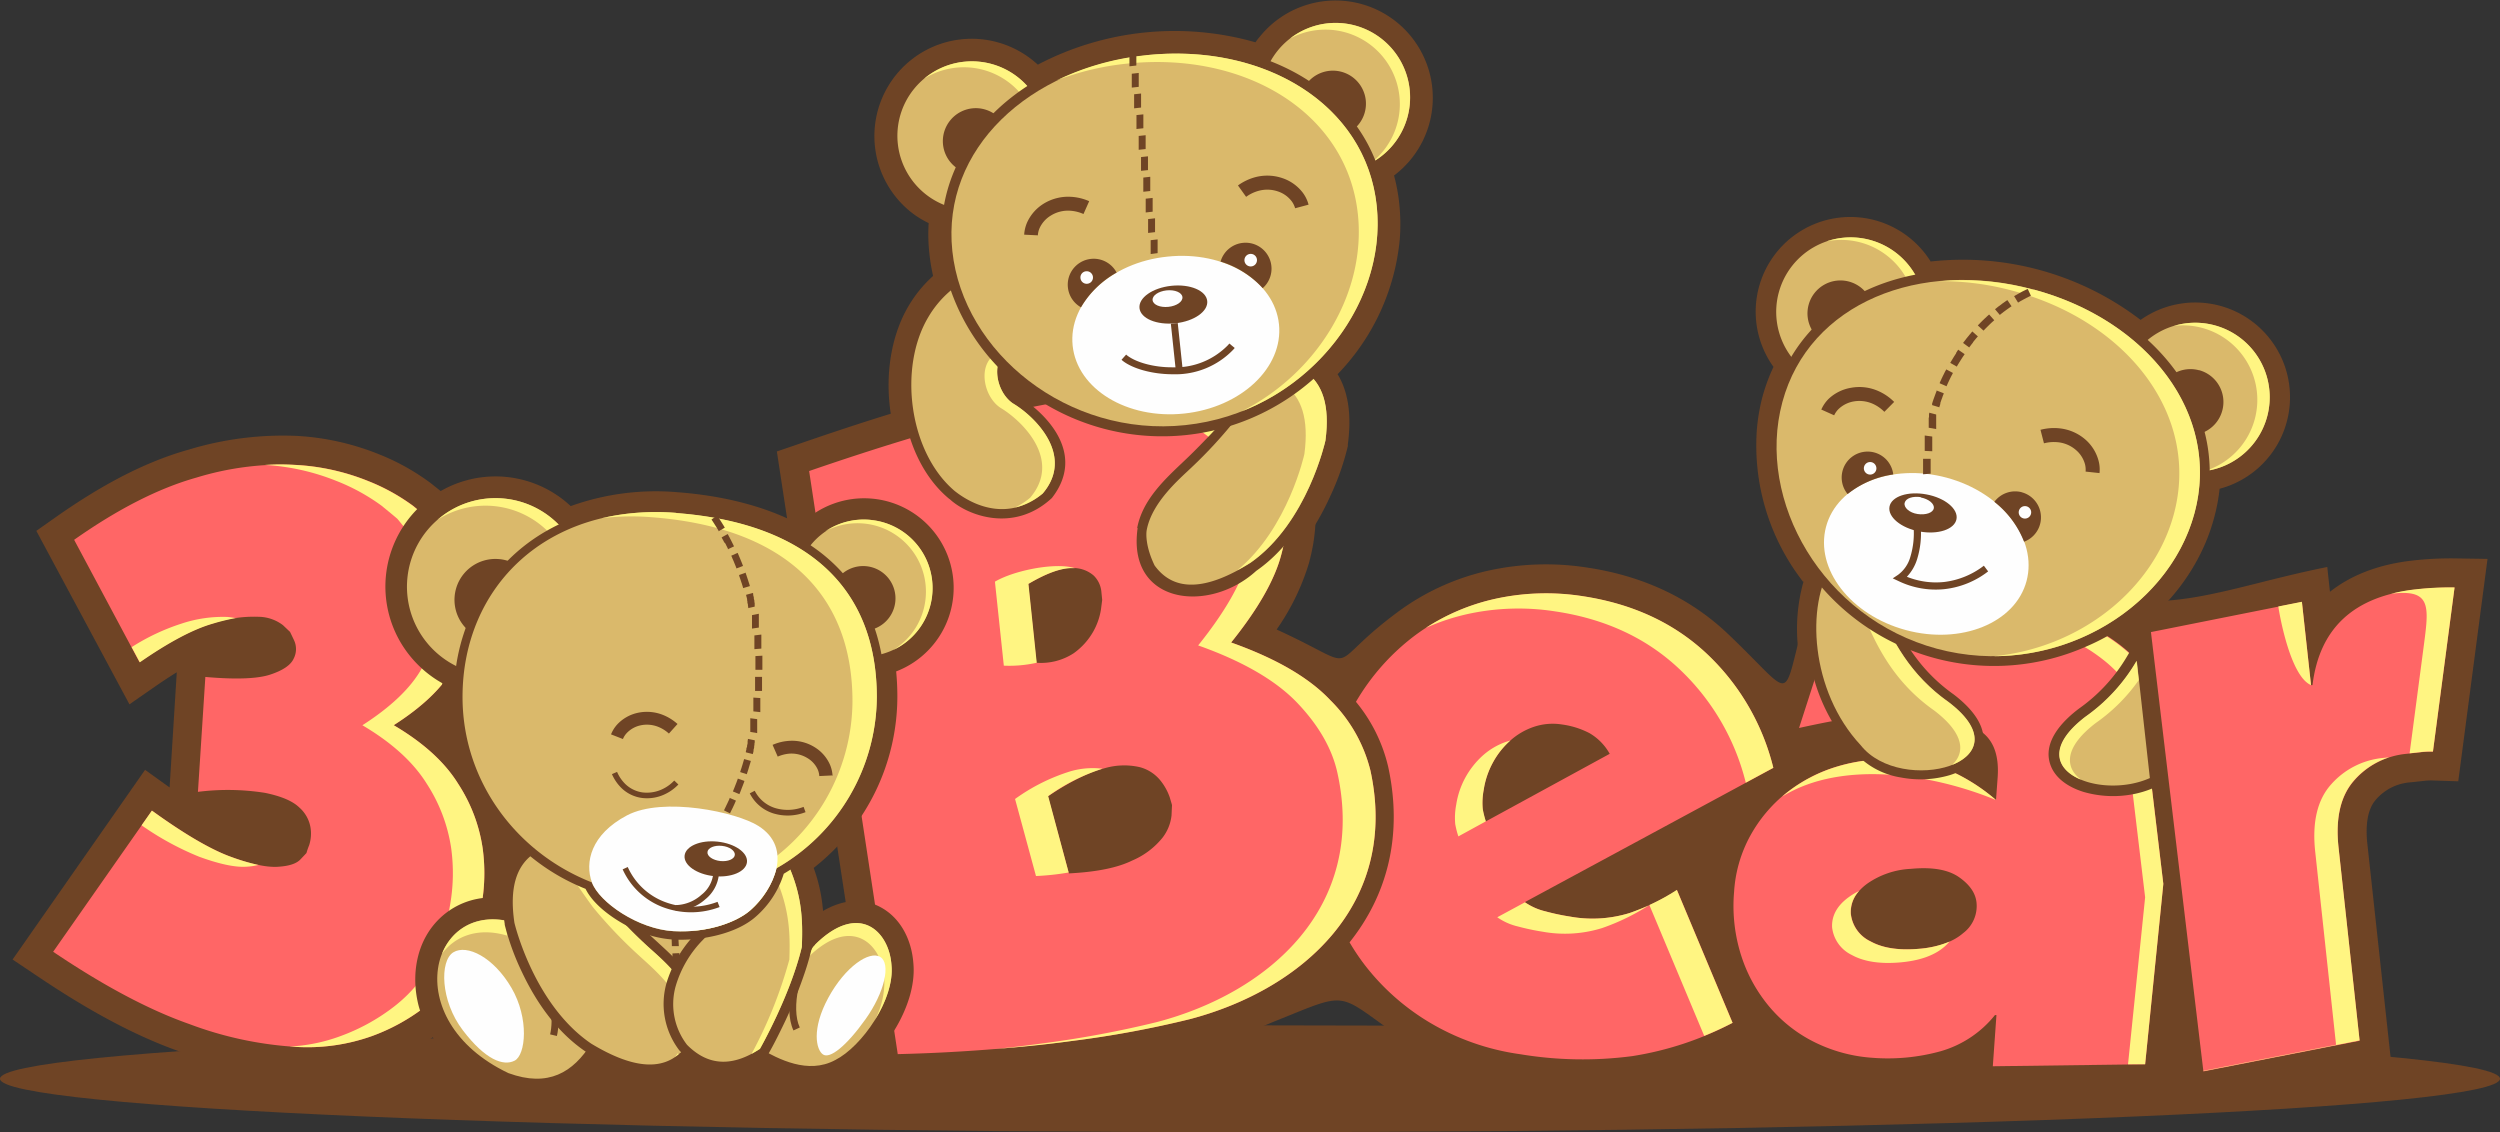
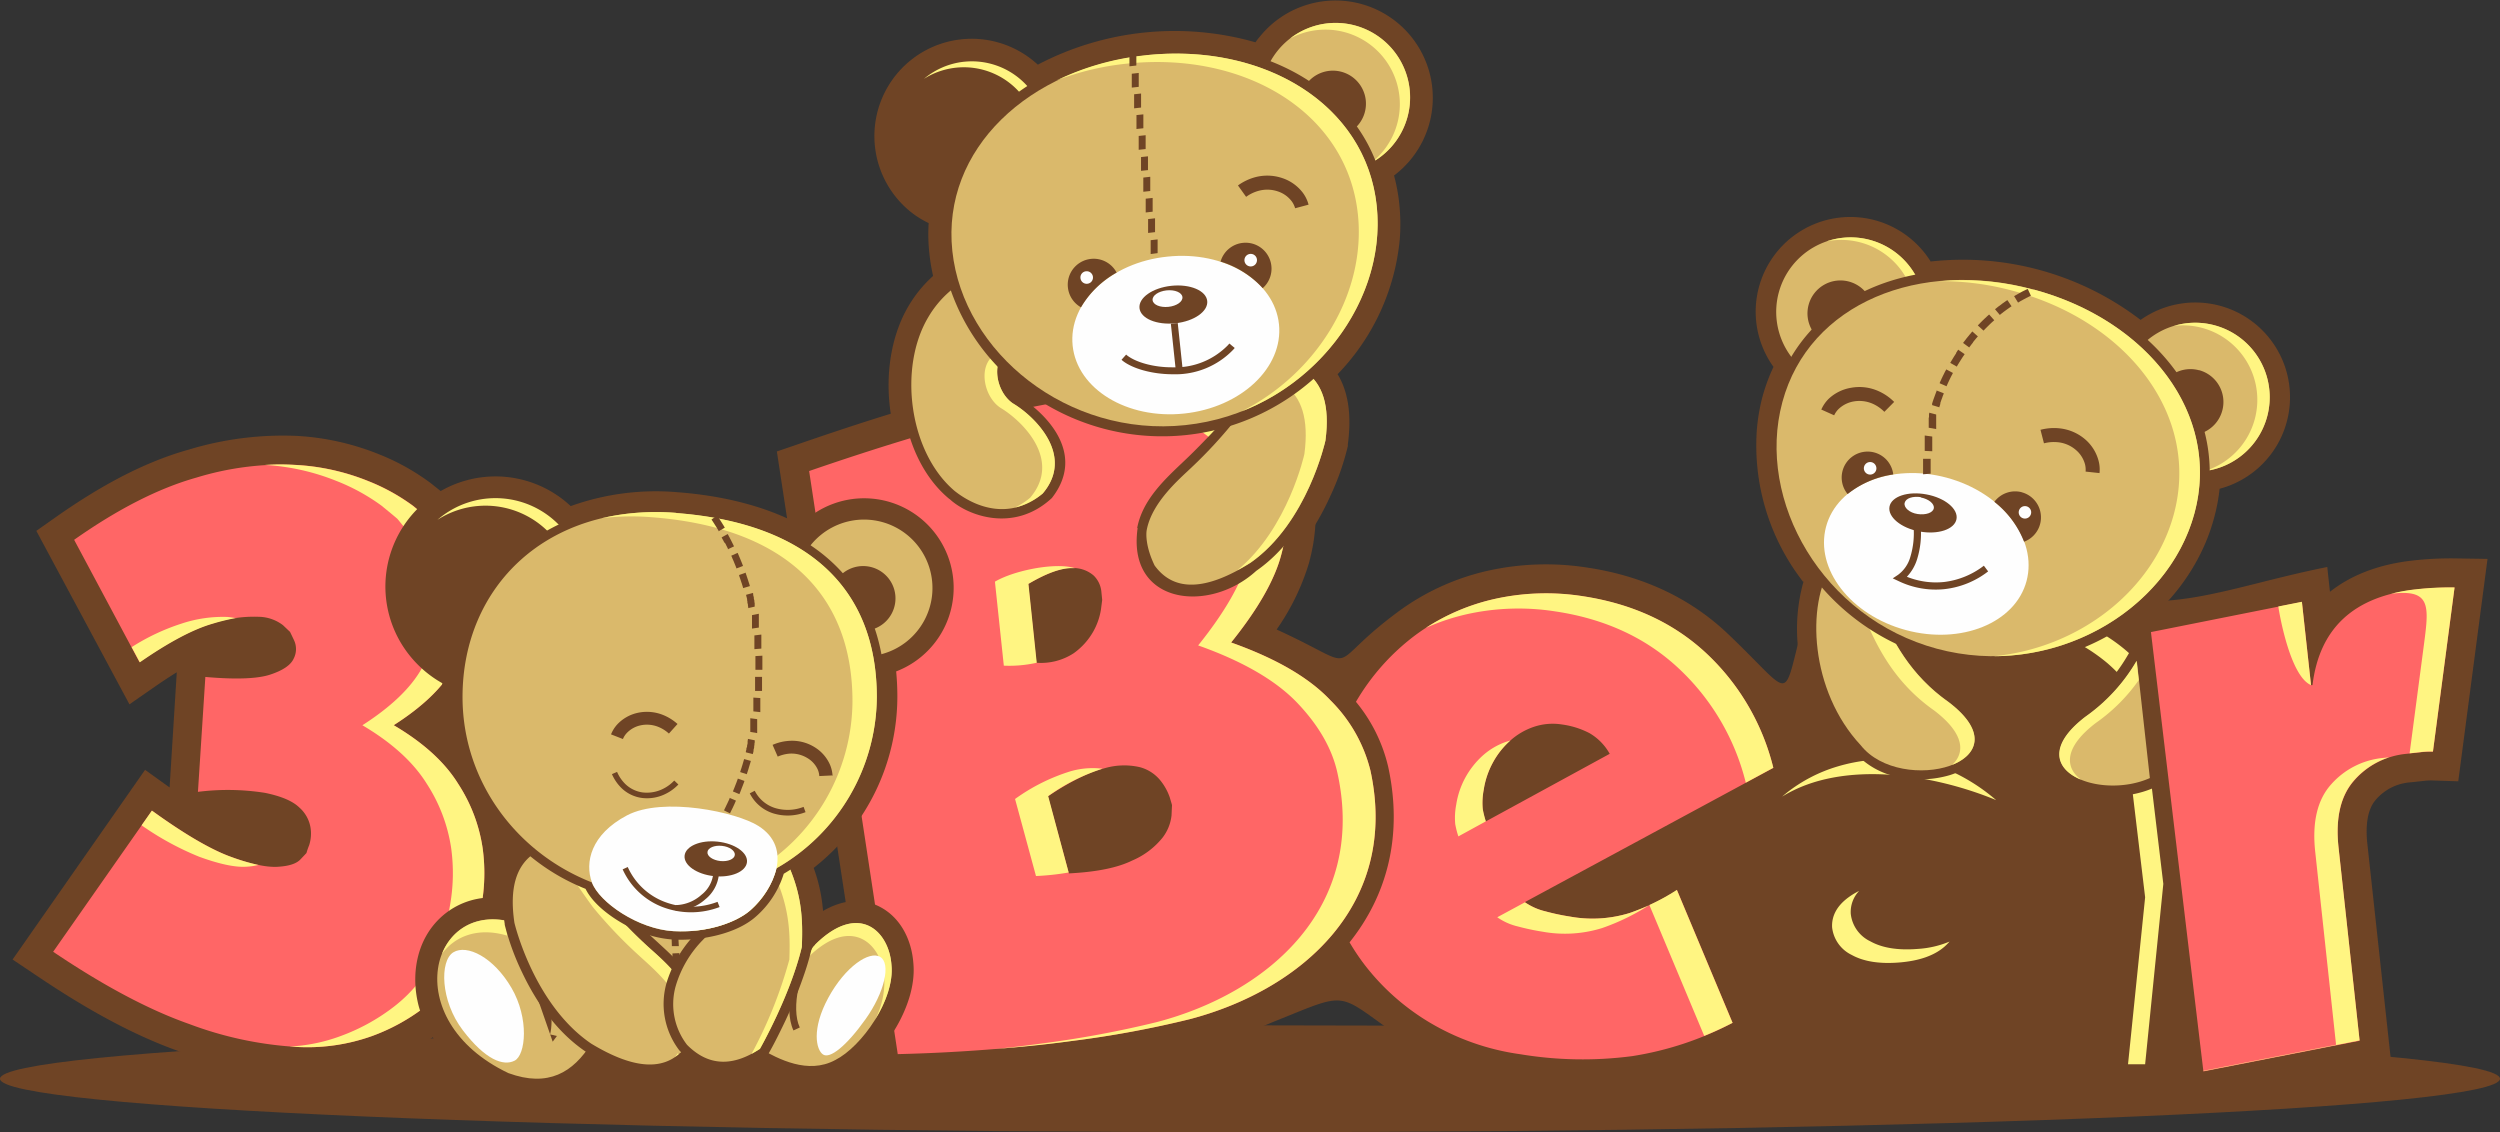
<svg xmlns="http://www.w3.org/2000/svg" id="Layer_1" data-name="Layer 1" viewBox="0 0 438.4 198.54">
  <rect x="0" y="0" width="438.4" height="198.54" fill="#333333" stroke="none" />
  <defs>
    <style>.cls-1,.cls-9{fill:#6f4425;}.cls-1,.cls-2,.cls-3,.cls-7,.cls-8{fill-rule:evenodd;}.cls-2,.cls-4{fill:#f66;}.cls-3,.cls-5{fill:#fff582;}.cls-6,.cls-7{fill:#dab96b;}.cls-8{fill:#fefefe;}</style>
  </defs>
  <title>logo</title>
  <path class="cls-1" d="M219.2,179.8c121.06,0,219.2,4.19,219.2,9.37s-98.14,9.37-219.2,9.37S0,194.35,0,189.17s98.14-9.37,219.2-9.37Z" />
  <path class="cls-1" d="M316.17,102c-.22-.28-.43-.57-.64-.86a38.91,38.91,0,0,1-7.47-25.49,33.43,33.43,0,0,1,1-6.05A31.43,31.43,0,0,1,311,64.34a16.6,16.6,0,1,1,27.56-18.48A51.25,51.25,0,0,1,375.37,56.1a16.61,16.61,0,1,1,13.86,29.61,32.45,32.45,0,0,1-1,5.23,33.71,33.71,0,0,1-2.15,5.75A36.6,36.6,0,0,1,377.57,108L381,138.74l-2.5,1.11a18.35,18.35,0,0,1-4.16,1.27,20.27,20.27,0,0,1-9.48-.47c-3-.92-5.91-2.79-7-5.88-1.74-4.87,2-9.24,5.6-12l0,0,.06,0a27.62,27.62,0,0,0,8-8.68l1.43-2.39a41.46,41.46,0,0,1-6,3.34,42.13,42.13,0,0,1-26.33,2.7,27.48,27.48,0,0,0,3.17,2.6l.06,0,.05,0a21.49,21.49,0,0,1,3.11,2.84c2.18,2.47,3.57,5.58,2.4,8.86-1.07,3-3.91,4.81-6.84,5.72a20.12,20.12,0,0,1-9.35.46,15.65,15.65,0,0,1-9.45-5.26,33.57,33.57,0,0,1-8.38-18.65,30.66,30.66,0,0,1,.88-12.34Z" />
  <path class="cls-1" d="M184.74,74.22a13.76,13.76,0,0,1-1,11c-3.4,5.76-12.72,7.66-18.37,4.32l-.27-.16-.24-.2c-9.55-8-11.77-25-5.52-35.55a22.1,22.1,0,0,1,4.29-5.24,33,33,0,0,1-.66-4,31,31,0,0,1-.12-5.27,16.29,16.29,0,0,1-3.19-2,17.06,17.06,0,1,1,21.47-26.52c.29.24.58.48.86.74a51.67,51.67,0,0,1,38.17-3.92c.24-.35.5-.69.77-1a17.06,17.06,0,1,1,26.53,21.46,17.39,17.39,0,0,1-3,2.9,31.69,31.69,0,0,1,.92,5,34,34,0,0,1,.08,6.22,39.27,39.27,0,0,1-10.9,23.62c2.16,3.54,2.37,8,1.8,12.27l0,.16,0,.16A45,45,0,0,1,233.28,87c-2.62,5.78-6.41,11.28-11.65,15a19.61,19.61,0,0,1-10.23,4.81,13.58,13.58,0,0,1-10.17-2.29c-3.85-2.94-4.77-7.62-4.11-12.2v-.1c1.06-5.57,5.09-9.39,9-13.11l.4-.39a42.27,42.27,0,0,1-12.13-1,43.28,43.28,0,0,1-9.69-3.48Z" />
  <path class="cls-1" d="M84.71,134.82a33.35,33.35,0,0,1,5,13.22A37.31,37.31,0,0,1,89.38,160a40.51,40.51,0,0,1-2.47,8.58c-.45,1-.9,2.11-1.39,3.1l-.16.32-.21.29-1.59,2.3a30,30,0,0,1-6.08,6.15,39.57,39.57,0,0,1-10.39,5.71,39.14,39.14,0,0,1-15.59,2.23,69.43,69.43,0,0,1-20-4.29c-8.79-3.09-17.31-8.07-25-13.25l-4.29-2.88L25.44,135l4.18,3,.12.09L31,117.89c-1.3.8-2.53,1.62-3.63,2.38l-4.67,3.24L6.37,93.09l3.68-2.59c7-4.9,14.77-9.34,23-11.64a56.91,56.91,0,0,1,19-2.42,45,45,0,0,1,14.43,3.23,39.45,39.45,0,0,1,9.1,5.09c1,.81,2.25,1.75,3.16,2.65.72.72,1.49,1.79,2.14,2.6a32.61,32.61,0,0,1,4,6.91,27.29,27.29,0,0,1,2.34,10.26,23.94,23.94,0,0,1-3.35,12.45c-4.29,8.22-6.16,5.82.77,15.19Z" />
  <path class="cls-1" d="M408.11,99.45l.47,4.33c3.78-3,8.72-4.85,14.55-5.49a58.75,58.75,0,0,1,7.38-.37l5.7.09-5.13,39-4.6-.15a8.93,8.93,0,0,0-1.27.06l-2.64.28a8.81,8.81,0,0,0-5.91,3c-1.79,2-1.79,5.39-1.51,7.89l4.19,38.47L382,193.89l-.8-6.68-.45,4.46-36.76.48c.26-3.7,1.17-3.9-2.33-2.92A39.63,39.63,0,0,1,328,190.55a31.86,31.86,0,0,1-11.76-3.14c-4.4-2.14-5.55-5.86-10-3.55a61.86,61.86,0,0,1-19.2,6.37,72.3,72.3,0,0,1-21.13-.34,47.73,47.73,0,0,1-17.71-6.2c-14.66-9.73-10.26-10.36-25-4.46a85.64,85.64,0,0,1-13.24,4.4,181.25,181.25,0,0,1-21.19,3.94,296.86,296.86,0,0,1-31.11,2.35l-4.49.14L136.23,79.17l4-1.37c9.91-3.41,20.06-6.72,30.24-9.22a187.26,187.26,0,0,1,19.32-3.92,57.77,57.77,0,0,1,10.82-.77l2.84.2.56,0,.55.17,2.86.86a43.51,43.51,0,0,1,7.49,3.15,39.42,39.42,0,0,1,8.46,6,22.48,22.48,0,0,1,6.49,10.42c1.37,4.62.91,9.56-.35,14.15a41.09,41.09,0,0,1-5.64,11.55c15.86,7.26,7.54,7.06,21.28-3.1a42.08,42.08,0,0,1,15.61-7.17,46.79,46.79,0,0,1,17.57-.59c9.23,1.38,17.61,5,24.45,11.41,13.74,13,8.6,12.9,15.4-8.2l2.86-.61a80,80,0,0,1,14.29-1.74,139.3,139.3,0,0,1,14.59.28,58.67,58.67,0,0,1,13.76,2.66c16.11,5.19,26.38-.29,44.42-3.9Z" />
-   <path class="cls-2" d="M350.1,178l-.26,0a18.84,18.84,0,0,1-9.55,6.35,34.69,34.69,0,0,1-12,1.14,26.93,26.93,0,0,1-9.9-2.64,24.64,24.64,0,0,1-7.92-6.08,26.49,26.49,0,0,1-5.07-9,28.67,28.67,0,0,1-1.31-11.38,23.45,23.45,0,0,1,2.83-9.82,25.14,25.14,0,0,1,6.31-7.51,26.66,26.66,0,0,1,9-4.67,29.67,29.67,0,0,1,10.91-1.14,25.94,25.94,0,0,1,10.1,2.51,32.38,32.38,0,0,1,6.78,4.54l.29-4q.43-6.08-3.39-8.34a23.24,23.24,0,0,0-10.16-2.72,47.11,47.11,0,0,0-10.92.42q-5.1.83-10.36,2l6.65-20.63a76,76,0,0,1,13.39-1.63,132.69,132.69,0,0,1,14.06.28,53.36,53.36,0,0,1,12.57,2.42,30.5,30.5,0,0,1,10.54,5.74,25.53,25.53,0,0,1,2,1.89L379.36,155l-3.19,31.63-26.71.35.64-9Zm-15-25.64a14.55,14.55,0,0,0-7.62,2.57c-2.06,1.49-3,3.26-2.9,5.31a6.07,6.07,0,0,0,3.43,4.82q3.13,1.75,8.34,1.33t7.9-2.75a5.94,5.94,0,0,0,2.36-5.28q-.21-2.53-3.06-4.53t-8.45-1.47Z" />
  <path class="cls-3" d="M312.57,139.64l.69-.57a26.66,26.66,0,0,1,9-4.67,29.67,29.67,0,0,1,10.91-1.14,25.94,25.94,0,0,1,10.1,2.51,33.47,33.47,0,0,1,6.78,4.54c-10.88-4.51-26.86-7.17-37.44-.67ZM321.52,109l.6-1.86a76,76,0,0,1,13.39-1.63,132.69,132.69,0,0,1,14.06.28,53.36,53.36,0,0,1,12.57,2.42,30.5,30.5,0,0,1,10.54,5.74,25.53,25.53,0,0,1,2,1.89L379.36,155l-3.19,31.63-3,0,3-29.28-4.68-39.21a25.65,25.65,0,0,0-2-1.9,30.48,30.48,0,0,0-10.54-5.73,53.36,53.36,0,0,0-12.58-2.43,135.17,135.17,0,0,0-14.05-.28A78.13,78.13,0,0,0,321.52,109ZM326,156.25a5.34,5.34,0,0,0-1.45,4,6.07,6.07,0,0,0,3.43,4.82q3.13,1.75,8.34,1.33a17.11,17.11,0,0,0,5.56-1.29,10,10,0,0,1-.92.92q-2.7,2.33-7.9,2.75t-8.34-1.32a6.13,6.13,0,0,1-3.44-4.83c-.11-2,.85-3.81,2.91-5.3a11.75,11.75,0,0,1,1.81-1.09Z" />
  <path class="cls-2" d="M303.85,179.35a56.33,56.33,0,0,1-17.61,5.85,66.59,66.59,0,0,1-19.64-.33,42.48,42.48,0,0,1-15.84-5.53,40.66,40.66,0,0,1-11.52-10.23,39.29,39.29,0,0,1-2.58-3.86c6.46-8.09,9.44-18.52,6.77-30.8a27.78,27.78,0,0,0-5.65-11.38,39.46,39.46,0,0,1,10.39-11.67,36.81,36.81,0,0,1,13.74-6.31,41.57,41.57,0,0,1,15.68-.52q13.1,2,21.72,10.09a40.82,40.82,0,0,1,11.66,20L267.39,158.2a10.46,10.46,0,0,0,3.64,1.62,38.56,38.56,0,0,0,4.28.91,22,22,0,0,0,10.48-.63,38.24,38.24,0,0,0,8.3-4l9.76,23.3Zm-21.57-47.16a9.55,9.55,0,0,0-3.54-3.62,14.64,14.64,0,0,0-4.8-1.52,10.35,10.35,0,0,0-4.94.4,11.92,11.92,0,0,0-4.19,2.45,14.17,14.17,0,0,0-3.06,3.89,14.46,14.46,0,0,0-1.58,4.72,12.14,12.14,0,0,0-.17,3.39,16.49,16.49,0,0,0,.54,2.15l21.74-11.86Z" />
  <path class="cls-3" d="M303.85,179.35c-1.65.85-3.31,1.62-5,2.3l-7.74-18.47-1.88-4.48a36.88,36.88,0,0,0,4.82-2.65l9.76,23.3Zm-53.76-69.28a37.05,37.05,0,0,1,11.82-5,41.57,41.57,0,0,1,15.68-.52q13.1,2,21.72,10.09a40.82,40.82,0,0,1,11.66,20l-4.83,2.61a40.8,40.8,0,0,0-11.66-19.94q-8.62-8.13-21.72-10.09a41.77,41.77,0,0,0-15.68.52,38,38,0,0,0-7,2.35Zm17.32,48.15a10.63,10.63,0,0,0,3.62,1.6,38.56,38.56,0,0,0,4.28.91,22,22,0,0,0,10.48-.63c1.16-.41,2.29-.86,3.39-1.36a38.59,38.59,0,0,1-8.22,4,21.92,21.92,0,0,1-10.47.64,41.13,41.13,0,0,1-4.29-.91,10.46,10.46,0,0,1-3.64-1.62l4.85-2.62Zm-2.58-28.34,0,0a14.17,14.17,0,0,0-3.06,3.89,14.46,14.46,0,0,0-1.58,4.72,12.14,12.14,0,0,0-.17,3.39,16.49,16.49,0,0,0,.54,2.15l-4.82,2.64a14.9,14.9,0,0,1-.55-2.16,12.14,12.14,0,0,1,.17-3.39,14.46,14.46,0,0,1,1.58-4.72,14.71,14.71,0,0,1,3.06-3.89,12.07,12.07,0,0,1,4.19-2.45l.66-.2Z" />
  <path class="cls-4" d="M69.07,127.19q7.79,4.59,11.31,10.31a28.18,28.18,0,0,1,4.25,11.19A32.18,32.18,0,0,1,84.39,159a36.16,36.16,0,0,1-2.12,7.48c-.79,1.77-1.22,2.73-1.3,2.89l-1.59,2.3a25.29,25.29,0,0,1-5.07,5.06,34.5,34.5,0,0,1-9.07,4.95,33.7,33.7,0,0,1-13.55,1.89,64,64,0,0,1-18.51-4q-10.55-3.7-23.86-12.67l17.32-24.75q8.49,6.14,13.79,8.08T48.68,152c2-.11,3.3-.55,4-1.29l1.06-1.12a11.82,11.82,0,0,1,.47-1.36,6.66,6.66,0,0,0,.24-3.12,6,6,0,0,0-2-3.54q-1.71-1.65-5.95-2.53a41.78,41.78,0,0,0-11.79-.18l1.3-20.15q8,.7,11.37-.41t4.13-2.83a3.63,3.63,0,0,0,.06-3.18c-.47-1-.71-1.48-.71-1.48l-1.24-1.18a7.2,7.2,0,0,0-4.24-1.47,23,23,0,0,0-8.13,1.18q-5.13,1.47-12.79,6.78L13,94.66q11.55-8.13,21.45-10.91a51.65,51.65,0,0,1,17.33-2.23,39.5,39.5,0,0,1,12.78,2.82,34.91,34.91,0,0,1,7.9,4.36C74.12,90.08,75,90.85,75.2,91s.67.81,1.77,2.18A28.09,28.09,0,0,1,80.33,99a22.33,22.33,0,0,1,1.88,8.37,18.64,18.64,0,0,1-2.71,9.78q-2.88,5.17-10.43,10Z" />
  <path class="cls-5" d="M69.07,127.19q7.79,4.59,11.31,10.31a28.18,28.18,0,0,1,4.25,11.19A32.18,32.18,0,0,1,84.39,159a36.16,36.16,0,0,1-2.12,7.48c-.79,1.77-1.22,2.73-1.3,2.89l-1.59,2.3a25.29,25.29,0,0,1-5.07,5.06,34.5,34.5,0,0,1-9.07,4.95,33.7,33.7,0,0,1-13.55,1.89l-.95-.05a29.65,29.65,0,0,0,9-1.84,34.74,34.74,0,0,0,9.08-4.95,25.46,25.46,0,0,0,5.06-5.06l1.6-2.3c.07-.16.51-1.12,1.29-2.89A36.16,36.16,0,0,0,78.87,159a32.18,32.18,0,0,0,.24-10.32,28.3,28.3,0,0,0-4.24-11.19q-3.54-5.72-11.32-10.31,7.55-4.84,10.43-10a18.64,18.64,0,0,0,2.71-9.78A22,22,0,0,0,74.81,99a28.09,28.09,0,0,0-3.36-5.84c-1.1-1.37-1.69-2.1-1.77-2.18s-1.08-.92-2.77-2.3A34.91,34.91,0,0,0,59,84.34a39.62,39.62,0,0,0-12.55-2.81,37.39,37.39,0,0,1,5.29,0,39.5,39.5,0,0,1,12.78,2.82,34.91,34.91,0,0,1,7.9,4.36C74.12,90.08,75,90.85,75.2,91s.67.81,1.77,2.18A28.09,28.09,0,0,1,80.33,99a22.33,22.33,0,0,1,1.88,8.37,18.64,18.64,0,0,1-2.71,9.78q-2.88,5.17-10.43,10ZM24.83,144.73l1.81-2.58q8.49,6.14,13.79,8.08a35.25,35.25,0,0,0,4.89,1.45,11.3,11.3,0,0,1-2.16.31q-2.94.18-8.25-1.76a50.61,50.61,0,0,1-10.08-5.5Zm16.59-36.36a38.2,38.2,0,0,0-4.11,1q-5.13,1.47-12.79,6.78l-1.43-2.67a37.48,37.48,0,0,1,8.7-4.11,23,23,0,0,1,8.13-1.18,15,15,0,0,1,1.5.22Z" />
  <path class="cls-4" d="M141.89,82.6q18-6.18,29.8-9.08a188.58,188.58,0,0,1,18.78-3.82,56.83,56.83,0,0,1,9.79-.74l2.84.2L206,70a39,39,0,0,1,6.62,2.8A34.38,34.38,0,0,1,220,78.05a17.44,17.44,0,0,1,5,8.1q1.42,4.81-.38,11.36t-8.73,15.16q11.84,4.2,17.43,10.15a26.2,26.2,0,0,1,7,12.31c5.07,23.39-12,38.42-31.68,43.59A180.7,180.7,0,0,1,188,182.54a295,295,0,0,1-30.57,2.31L141.89,82.6Zm51.39,22.61-.15-1.52a4.55,4.55,0,0,0-1.33-2.75,5.44,5.44,0,0,0-3.87-1.32q-2.69-.08-7.63,2.77l1.45,13.83a10.48,10.48,0,0,0,6.52-1.66,11.76,11.76,0,0,0,3.46-3.84,11.53,11.53,0,0,0,1.33-3.81c.15-1.13.22-1.7.22-1.7Zm12.24,36c0-.09-.15-.56-.4-1.41a9.79,9.79,0,0,0-1.62-2.92,6.92,6.92,0,0,0-3.62-2.35,12.23,12.23,0,0,0-6.32.23q-3.94,1-9.8,4.88l3.68,13.52q7.29-.37,11.11-2.26a13.69,13.69,0,0,0,5.31-4,7.78,7.78,0,0,0,1.58-3.9c.05-1.17.08-1.75.08-1.75Z" />
  <path class="cls-5" d="M192.42,69.45a46.81,46.81,0,0,1,7.84-.49l2.84.2L206,70a39,39,0,0,1,6.62,2.8A34.38,34.38,0,0,1,220,78.05a17.44,17.44,0,0,1,5,8.1q1.42,4.81-.38,11.36t-8.73,15.16q11.84,4.2,17.43,10.15a26.2,26.2,0,0,1,7,12.31c5.07,23.39-12,38.42-31.68,43.59A180.7,180.7,0,0,1,188,182.54q-6.24.87-13.71,1.43,4.2-.41,8-.93a183.45,183.45,0,0,0,20.58-3.81c19.73-5.18,36.76-20.21,31.68-43.6q-1.36-6.36-7-12.31t-17.44-10.14q6.93-8.62,8.73-15.17t.38-11.35a17.47,17.47,0,0,0-5-8.11,34.38,34.38,0,0,0-7.37-5.23,39.89,39.89,0,0,0-6.62-2.8l-2.87-.86-2.83-.2a20.1,20.1,0,0,0-2.08,0Zm-4,30.19c-3.15-.24-7.16,2.24-8.07,2.75l1.45,13.83a22,22,0,0,1-5.77.51L174.47,102c3.42-2,10.55-3.39,13.9-2.4Zm4.92,35.16a34.22,34.22,0,0,0-9.53,4.81L187.4,153a44.69,44.69,0,0,1-5.73.62L178,140.11a33.45,33.45,0,0,1,9.8-4.88,14.05,14.05,0,0,1,5.5-.43Z" />
  <path class="cls-4" d="M403.66,105.53l1.6,14.61.26,0q1.83-15,18.15-16.77a53,53,0,0,1,6.76-.33l-3.79,28.78a15.25,15.25,0,0,0-2,.08l-2.63.29a13.85,13.85,0,0,0-9.15,4.66q-3.62,4.06-2.77,11.83l3.69,33.83-27.39,5.38-9.2-77.05,26.46-5.28Z" />
  <path class="cls-5" d="M403.66,105.53l1.6,14.61c-3.74-1.58-5.64-13-5.73-13.79l4.13-.82Zm15.64-1.41a31,31,0,0,1,4.37-.78,53,53,0,0,1,6.76-.33l-3.79,28.78a15.25,15.25,0,0,0-2,.08l-2.09.23,2.54-19.28c.85-6.53,1.18-9.51-5.57-8.72l-.23,0ZM419,132.79a13.72,13.72,0,0,0-6.14,4q-3.62,4.06-2.77,11.83l3.69,33.83-27.39,5.38v-.06l23.26-4.57L406,149.4q-.85-7.77,2.77-11.83a13.9,13.9,0,0,1,9.15-4.66l1.13-.12Z" />
  <path class="cls-1" d="M177.75,62.64a1.45,1.45,0,0,0-.51.41c-1.86,1.57-.27,5.45,1.14,6.29,4.65,2.75,12.33,10,6.07,18-6.71,6.23-14.89,3-17.87.22l-.11-.07-.1-.08c-8.68-7.26-10.69-23-5-32.6a19.46,19.46,0,0,1,9.76-8.33,9.69,9.69,0,0,1,12.54,5.41c2.06,5.2-1.26,8.93-5.91,10.79Z" />
  <path class="cls-6" d="M171.72,47.94a8,8,0,0,1,10.44,4.51c1.64,4.13-.92,7.07-5,8.71-3.55,1.63-2.65,7.45.45,9.57,3.83,2.26,10.9,9.13,5.25,15.8-5.59,4.65-11.57,2.62-15.41-.4-8-6.71-10-21.59-4.65-30.54a17.92,17.92,0,0,1,9-7.65Z" />
  <path class="cls-5" d="M171.72,47.94a8,8,0,0,1,10.44,4.51c1.64,4.13-.92,7.07-5,8.71-3.55,1.63-2.65,7.45.45,9.57,3.83,2.26,10.9,9.13,5.25,15.8A11.73,11.73,0,0,1,178,89a12.82,12.82,0,0,0,2.65-1.72c5.65-6.66-1.42-13.53-5.26-15.8-3.09-2.11-4-7.94-.45-9.57,4.13-1.64,6.7-4.58,5.06-8.71a8,8,0,0,0-9.18-4.89c.28-.13.57-.26.87-.37Z" />
  <path class="cls-1" d="M199.41,92.62c.94-5,4.84-8.56,8.33-11.87,1.38-1.3,2.72-2.67,4-4a43.44,43.44,0,0,0,3.82-4.44c.9-1.28,1.37-4.71,1.53-6.28l.15-1.42,12.23-1,.51.36c4.4,3.12,4.78,8.67,4.13,13.58v.07l0,.07a44.63,44.63,0,0,1-2.92,8.42c-2.45,5.4-6,10.61-10.9,14l0,0,0,0c-8.32,7.59-22.73,5.86-20.79-7.53Z" />
  <path class="cls-7" d="M202.47,99.16c3.47,4.78,9.21,4.32,16.82-.46,10-7,13.14-21.43,13.14-21.43.82-6.19-.55-9.92-3.42-12l-10.19.84c-.22,2-.73,5.5-1.83,7.08A81.29,81.29,0,0,1,208.92,82c-2.18,2.07-6.91,6.1-7.83,10.94-.13.69-.2,2.94,1.38,6.22Z" />
  <path class="cls-3" d="M217,100c.74-.4,1.51-.85,2.29-1.34,10-7,13.14-21.43,13.14-21.43.82-6.19-.55-9.92-3.42-12l-10.19.84c-.07.6-.16,1.33-.28,2.11l6.79-.56c2.86,2,4.23,5.76,3.41,12,0,0-2.82,13-11.74,20.37Z" />
  <path class="cls-1" d="M168.87,9.13a14.77,14.77,0,1,1-13.14,16.24A14.82,14.82,0,0,1,168.87,9.13Z" />
-   <path class="cls-7" d="M169.05,10.83a13.06,13.06,0,1,1-11.61,14.36,13.06,13.06,0,0,1,11.61-14.36Z" />
  <path class="cls-3" d="M169.05,10.83a13.06,13.06,0,0,1,8.4,24,13.06,13.06,0,0,0-15.43-21,13.07,13.07,0,0,1,7-3Z" />
  <path class="cls-1" d="M170.51,19a5.78,5.78,0,1,1-5.14,6.36A5.79,5.79,0,0,1,170.51,19Z" />
  <path class="cls-1" d="M232.67,2.39a14.77,14.77,0,1,1-13.14,16.24A14.82,14.82,0,0,1,232.67,2.39Z" />
  <path class="cls-7" d="M232.85,4.09a13.06,13.06,0,1,0,14.36,11.62A13.06,13.06,0,0,0,232.85,4.09Z" />
  <path class="cls-3" d="M232.85,4.09a13.1,13.1,0,0,0-6.63,2.67A13.06,13.06,0,0,1,240.39,28.6a13.07,13.07,0,0,0-7.54-24.51Z" />
  <path class="cls-1" d="M233.15,12.42a5.79,5.79,0,1,0,6.35,5.15,5.8,5.8,0,0,0-6.35-5.15Z" />
  <path class="cls-1" d="M200.83,8c13.69-1.44,29,2.65,37.27,14.4a28.76,28.76,0,0,1,5,13.56,32,32,0,0,1,.07,5.79,37,37,0,0,1-10.87,22.83,40,40,0,0,1-50.51,5.33,37,37,0,0,1-15.39-20,30.74,30.74,0,0,1-1.14-5.68,28.62,28.62,0,0,1,2.09-14.31C173,16.63,187.14,9.42,200.83,8Z" />
  <path class="cls-7" d="M201,9.68c20.55-2.17,38.53,8.52,40.42,26.43s-13,36.27-33.57,38.44S168.89,61.88,167,44s13.46-32.12,34-34.29Z" />
  <path class="cls-3" d="M201,9.68c20.55-2.17,38.53,8.52,40.42,26.43C243,51,232.94,66.23,217.67,72.17c13.39-6.73,21.91-20.79,20.45-34.59C236.23,19.67,218.25,9,197.7,11.15a47.69,47.69,0,0,0-12.53,3A46.63,46.63,0,0,1,201,9.68Z" />
  <path class="cls-8" d="M204.74,45c10-1.06,18.74,4.25,19.54,11.85s-6.65,14.62-16.64,15.67S188.9,68.23,188.1,60.63,194.75,46,204.74,45Z" />
  <path class="cls-1" d="M205.41,50.12c3.28-.35,6.1.84,6.29,2.66s-2.31,3.57-5.59,3.91-6.1-.84-6.29-2.66,2.31-3.56,5.59-3.91Z" />
  <path class="cls-8" d="M204.58,50.92c1.44-.15,2.68.37,2.77,1.17s-1,1.57-2.46,1.72-2.68-.37-2.77-1.17,1-1.56,2.46-1.72Z" />
  <polygon class="cls-9" points="206.53 56.65 207.43 65.15 206.22 65.27 205.32 56.77 206.53 56.65 206.53 56.65" />
  <path class="cls-9" d="M197.48,62.18l.09.08h0c1.45,1.2,4.61,2.18,8.07,2.15a12.9,12.9,0,0,0,9.71-3.9h0l.23-.27.94.78-.26.3h0a14.06,14.06,0,0,1-10.61,4.31c-3.75,0-7.23-1.07-8.86-2.43h0l-.12-.11.81-.91Z" />
  <path class="cls-1" d="M191.31,45.4a4.54,4.54,0,0,1,4.5,2.4,16.64,16.64,0,0,0-6.25,6.09,4.55,4.55,0,0,1,1.75-8.49Z" />
  <path class="cls-8" d="M190.47,47.57a1.1,1.1,0,1,1-1,1.2,1.08,1.08,0,0,1,1-1.2Z" />
  <path class="cls-1" d="M217.94,42.59a4.55,4.55,0,0,0-3.9,3.28,16.61,16.61,0,0,1,7.39,4.66,4.55,4.55,0,0,0-3.49-7.94Z" />
  <path class="cls-8" d="M219.21,44.53a1.1,1.1,0,1,0,1.21,1,1.09,1.09,0,0,0-1.21-1Z" />
-   <path class="cls-9" d="M179.6,41.15a6.32,6.32,0,0,1,.51-2.13,7.5,7.5,0,0,1,2.95-3.33,8.22,8.22,0,0,1,4.71-1.18,9.15,9.15,0,0,1,3.23.77l-1,2.25a6.79,6.79,0,0,0-2.37-.58,5.71,5.71,0,0,0-3.32.83,5,5,0,0,0-2,2.21,3.69,3.69,0,0,0-.31,1.28l-2.44-.12Z" />
  <path class="cls-9" d="M227.11,36.51a3.78,3.78,0,0,0-.57-1.18,5,5,0,0,0-2.41-1.75,5.78,5.78,0,0,0-3.41-.12,6.64,6.64,0,0,0-2.2,1.06l-1.43-2a9.28,9.28,0,0,1,3-1.44,8.24,8.24,0,0,1,4.86.18,7.45,7.45,0,0,1,3.58,2.63,6.12,6.12,0,0,1,.94,2l-2.36.63Z" />
  <path class="cls-9" d="M199.27,11.52v0l0-.15V11.2l0-.16,0-.15,0-.15v-.15l0-.15,0-.15,0-.15V10l0-.15,0-.15V9.54l0-.15,0-.15,0-.15-1.21.14,0,.14v.16l0,.15,0,.15V10l0,.15,0,.15,0,.14v.16l0,.15,0,.15V11l0,.15,0,.15,0,.15v.18l1.21-.14ZM203,44.39h0v-.11l0-.11v-.11l0-.12v-.22l0-.11v-.12l0-.11v-.23l0-.12v-.11l0-.12v-.12l0-.11v-.24l0-.11V42.1l0-.12h0l-1.22.14h0v.12l0,.12v.24l0,.12v.11l0,.12v.12l0,.11v.23l0,.12v.11l0,.11v.12l0,.11v.12l0,.11v.22l0,.12h0l1.21-.16Zm-.45-3.64v-.22l0-.12v-.13l0-.12V40l0-.13v-.12l0-.13v-.25l0-.12v-.13l0-.12v-.13l0-.13v-.12l0-.13v-.21l-1.22.14v.08l0,.13v.12l0,.13v.13l0,.13v.12l0,.13v.25l0,.13v.12l0,.13v.12l0,.12v.13l0,.12v.12l0,.13v.09l1.21-.14Zm-.42-3.65,0-.12v-.14l0-.13v-.13l0-.13v-.13l0-.14v-.13l0-.13v-.13l0-.14v-.13l0-.14v-.13l0-.13,0-.14v-.13l0-.14v0l-1.22.13V35l0,.14v.13l0,.14v.13l0,.14,0,.13v.13l0,.13v.14l0,.13v.13l0,.14v.13l0,.13V37l0,.13v.13l1.22-.14Zm-.42-3.65v-.24l0-.14,0-.14v-.14l0-.14v-.13l0-.14v-.14l0-.14V32l0-.14,0-.14v-.14l0-.14v-.14l0-.15V31l-1.22.14,0,.1v.14l0,.14v.14l0,.14V32l0,.14,0,.14v.14l0,.14v.14l0,.14v.14l0,.14v.13l0,.14v.14l0,.1,1.21-.13Zm-.4-3.65,0-.11v-.14l0-.14v-.14l0-.15V29l0-.15,0-.14v-.14l0-.15v-.14l0-.15,0-.14v-.15l0-.14v-.15l0-.14v0l-1.22.13v0l0,.14,0,.15V28l0,.14v.15l0,.14,0,.14v.15l0,.14V29l0,.14,0,.15v.14l0,.14v.15l0,.14v.1l1.22-.13Zm-.41-3.66v-.07l0-.14,0-.15v-.15l0-.14v-.15l0-.15,0-.15V24.9l0-.15,0-.15v-.15l0-.15v-.14l0-.15,0-.15v-.15h0l-1.22.13h0l0,.15v.15l0,.15,0,.14v.15l0,.15v.15l0,.15,0,.14v.15l0,.15,0,.15v.14l0,.15v.15l0,.14v.07l1.21-.13Zm-.4-3.65v-.12l0-.15v-.15l0-.15,0-.15v-.15l0-.15,0-.15v-.15l0-.15,0-.15v-.15l0-.15,0-.15v-.15l0-.15v-.07l-1.21.13v.22l0,.15,0,.15v.15l0,.15,0,.15v.15l0,.15v.15l0,.15,0,.15v.15l0,.15,0,.15v.15l0,.12,1.21-.13Zm-.4-3.66v-.22l0-.15,0-.15v-.15l0-.15,0-.16,0-.15v-.15l0-.15,0-.15V17.1l0-.15,0-.15v-.16l0-.15V16.4l-1.22.13v.1l0,.15,0,.15,0,.15v.15l0,.15,0,.15v.16l0,.15,0,.15v.15l0,.15,0,.15v.15l0,.15,0,.15V19l1.22-.14Zm-.41-3.65v0l0-.15,0-.15v-.16l0-.15,0-.15v-.15l0-.15,0-.15v-.15l0-.16,0-.15,0-.15v-.15l0-.15,0-.15v-.12l-1.22.14,0,.11v.15l0,.15,0,.16,0,.15v.15l0,.15,0,.15v.15l0,.15,0,.16,0,.15v.15l0,.15,0,.15v.2l1.21-.13Z" />
  <path class="cls-1" d="M325.08,131.74a31.75,31.75,0,0,1-7.94-17.66c-.62-5.12-.13-11.51,2.83-15.91l1-1.49,9.46,8.08.14.38c2.64,6.76,6,12.37,12.05,16.65l0,0h0c2.8,2.14,6.27,5.7,4.88,9.59-.86,2.42-3.29,3.84-5.63,4.56a18.2,18.2,0,0,1-8.46.41,13.77,13.77,0,0,1-8.38-4.64Z" />
  <path class="cls-7" d="M321.3,99.06c-4.62,6.89-3.89,22.11,5,31.63,7.07,8.95,29.51,3.16,15.41-7.59-6.6-4.65-10-10.73-12.62-17.38l-7.78-6.66Z" />
  <path class="cls-3" d="M321.3,99.06a14.34,14.34,0,0,0-1.32,2.53l6.59,5.63c2.6,6.66,6,12.73,12.62,17.38,5.33,4.06,5.44,7.42,3.13,9.53,4.45-1.76,6.23-5.81-.62-11-6.6-4.65-10-10.73-12.62-17.38l-7.78-6.66Z" />
  <path class="cls-1" d="M377.71,138.14a17,17,0,0,1-3.75,1.15,18.63,18.63,0,0,1-8.59-.42c-2.42-.75-4.91-2.23-5.8-4.73-1.44-4,2.06-7.67,5-9.88l0,0,0,0a29.51,29.51,0,0,0,8.48-9.24l2.85-4.78,3,27.4-1.25.55Z" />
  <path class="cls-7" d="M377,136.44c-8.94,4-23.22-1.59-11.28-10.7a31.09,31.09,0,0,0,9-9.81L377,136.44Z" />
  <path class="cls-3" d="M364.84,136.69c-4.3-1.8-5.91-5.81.83-11a31.09,31.09,0,0,0,9-9.81l.38,3.39a30.65,30.65,0,0,1-7.5,7.49c-5.63,4.29-5.44,7.79-2.72,9.88Z" />
  <path class="cls-1" d="M328.37,40.42a14.78,14.78,0,1,1-18.11,10.42,14.84,14.84,0,0,1,18.11-10.42Z" />
  <path class="cls-7" d="M327.93,42.08a13.06,13.06,0,1,1-16,9.2,13.06,13.06,0,0,1,16-9.2Z" />
  <path class="cls-3" d="M327.93,42.08a13.06,13.06,0,0,1-.83,25.41,13.06,13.06,0,0,0-6.81-25.16,13,13,0,0,1,7.64-.25Z" />
  <path class="cls-1" d="M324.25,49.38a5.78,5.78,0,1,1-7.09,4.07,5.78,5.78,0,0,1,7.09-4.07Z" />
  <path class="cls-1" d="M388.81,55.39a14.78,14.78,0,1,1-18.12,10.42,14.83,14.83,0,0,1,18.12-10.42Z" />
  <path class="cls-7" d="M388.36,57.05a13.06,13.06,0,1,0,9.21,16,13.06,13.06,0,0,0-9.21-16Z" />
  <path class="cls-3" d="M388.36,57.05a12.94,12.94,0,0,0-7.15.1,13.06,13.06,0,0,1,5.34,25.47,13.06,13.06,0,0,0,1.81-25.57Z" />
  <path class="cls-1" d="M385.63,64.93A5.78,5.78,0,1,0,389.7,72a5.78,5.78,0,0,0-4.07-7.09Z" />
  <path class="cls-1" d="M357.09,49.12c13.29,3.59,26.13,12.94,29.57,26.87a28.68,28.68,0,0,1-.18,14.46,31.65,31.65,0,0,1-2,5.43,37,37,0,0,1-18.36,17.37,40,40,0,0,1-49-13.23,37,37,0,0,1-7.13-24.26,31.57,31.57,0,0,1,1-5.71A28.64,28.64,0,0,1,318,57.47c10-10.31,25.78-11.93,39.07-8.35Z" />
  <path class="cls-7" d="M356.64,50.78c19.95,5.38,32.87,21.84,28.18,39.22s-25.22,29.14-45.17,23.76S307.87,87.89,312.56,70.5s24.13-25.11,44.08-19.72Z" />
  <path class="cls-3" d="M356.64,50.78c19.95,5.38,32.87,21.84,28.18,39.22-3.91,14.48-18.78,25-35.16,25.07,14.91-1.44,27.92-11.49,31.54-24.89C385.89,72.8,373,56.34,353,51a47.76,47.76,0,0,0-12.78-1.69,46.56,46.56,0,0,1,16.4,1.51Z" />
  <path class="cls-8" d="M341.38,83.77c9.7,2.62,15.95,10.73,14,18.1s-11.47,11.24-21.17,8.62-15.95-10.72-14-18.1,11.47-11.23,21.17-8.62Z" />
  <path class="cls-1" d="M337.82,86.7c3.25.6,5.61,2.55,5.27,4.34s-3.23,2.76-6.48,2.16-5.6-2.55-5.27-4.35,3.24-2.76,6.48-2.15Z" />
  <path class="cls-8" d="M336.8,87.23c1.42.27,2.46,1.12,2.31,1.91s-1.42,1.21-2.84,1S333.8,89,334,88.18s1.42-1.21,2.85-1Z" />
  <path class="cls-1" d="M328.7,79.35A4.52,4.52,0,0,1,332,83.2a16.57,16.57,0,0,0-8,3.44,4.55,4.55,0,0,1,4.7-7.29Z" />
  <path class="cls-8" d="M328.23,81.06a1.11,1.11,0,0,1,.78,1.35,1.1,1.1,0,1,1-.78-1.35Z" />
  <path class="cls-1" d="M354.55,86.32A4.55,4.55,0,0,0,349.73,88a16.55,16.55,0,0,1,5.21,7,4.56,4.56,0,0,0-.39-8.67Z" />
  <path class="cls-8" d="M355.38,88.79a1.09,1.09,0,1,0-.57,2.11,1.09,1.09,0,1,0,.57-2.11Z" />
  <path class="cls-9" d="M319.37,71.85A6.21,6.21,0,0,1,320.61,70a7.5,7.5,0,0,1,4-2,8.15,8.15,0,0,1,4.81.59,9.06,9.06,0,0,1,2.74,1.89l-1.72,1.74a6.74,6.74,0,0,0-2-1.4,5.83,5.83,0,0,0-3.4-.42,5.09,5.09,0,0,0-2.65,1.35,3.75,3.75,0,0,0-.75,1.08l-2.23-1Z" />
  <path class="cls-9" d="M365.73,82.7a3.9,3.9,0,0,0-.11-1.31,5,5,0,0,0-1.61-2.5,5.69,5.69,0,0,0-3.14-1.34,6.93,6.93,0,0,0-2.44.19l-.61-2.37a9.28,9.28,0,0,1,3.31-.26A8.21,8.21,0,0,1,365.6,77,7.46,7.46,0,0,1,368,80.78a5.94,5.94,0,0,1,.17,2.18l-2.43-.26Z" />
  <path class="cls-9" d="M336.81,92.22a15.29,15.29,0,0,1-.62,5.82,7.83,7.83,0,0,1-1.8,3.1,13.62,13.62,0,0,0,6.5.92,14.14,14.14,0,0,0,7-2.86l.75,1a15.18,15.18,0,0,1-7.65,3.11,15,15,0,0,1-8.08-1.42l-1-.47.92-.61A5.86,5.86,0,0,0,335,97.65a14.29,14.29,0,0,0,.56-5.34l1.24-.09Z" />
  <path class="cls-1" d="M142.68,152.19a28,28,0,0,1,1.59,6.95l.06.6c3.17-1.83,6.83-2.53,10.33-.52s5.24,5.89,5.51,9.72c.37,4-1.22,8.26-3.29,11.66s-5.13,6.92-8.63,8.7c-5,2.68-10.11,1.38-14.86-1-4.16,2.12-8.53,2.39-12.54,0a11.68,11.68,0,0,1-9.09,2,24.57,24.57,0,0,1-7-2.32c-4.47,5-10.29,6.25-17,3.82l-.16-.06-.16-.08c-6.42-3.05-12-8.15-14-15.18C72,171,73,164.87,77.28,160.89a13.1,13.1,0,0,1,8.81-3.5,16.45,16.45,0,0,1,1-5.3,12.26,12.26,0,0,1,1.63-3A38,38,0,0,1,77.5,122.23c0-.81,0-1.61.07-2.42A19.58,19.58,0,0,1,71.88,115a19.31,19.31,0,0,1,28.2-26.25,44.19,44.19,0,0,1,18.78-2.43c8,.61,15.41,2.46,21.5,5.73a15.7,15.7,0,1,1,16.79,25.69c.14,1.43.21,2.92.21,4.46a38.18,38.18,0,0,1-14.68,30Z" />
  <path class="cls-1" d="M120.69,185.66c3.92,3,8.32,2.8,12.67.24,4.35,2.31,9.16,4,13.9,1.51,3.13-1.59,6-5,7.8-7.92s3.32-6.82,3-10.38c-.21-3.11-1.64-6.43-4.44-8-3.95-2.27-8.2,0-11.23,2.75a29.81,29.81,0,0,0-2-11.71l-.42-1-47-3.08-.51.37c-3.63,2.67-4.43,7-4.16,11.22a11.32,11.32,0,0,0-9.51,2.8c-3.68,3.43-4.5,8.79-3.19,13.49,1.79,6.41,7,11,12.86,13.82l.07,0,.08,0c6.63,2.43,11.78.73,15.65-4.52,5.33,2.95,11.93,5,16.48.36Z" />
  <path class="cls-7" d="M138.77,152.79c1.64,3.8,2,8.36,1.84,13.27l2.19-.27c7.73-7.79,13.13-2.56,13.53,3.46.6,6-5.18,14.27-9.86,16.64-4.8,2.58-10-.2-13.17-2-4.73,3.12-9,3.11-12.79-.72-3.39,4.83-9.13,4.48-16.82-.18-3.18,5.06-7.55,7.75-14.54,5.19-19.64-9.35-13.62-30.79,1.06-26.39-.92-6.18.39-9.92,3.22-12l45.34,3Z" />
  <path class="cls-3" d="M142.8,165.79c7.73-7.79,13.13-2.56,13.53,3.46.3,3-1,6.57-2.94,9.67a14.35,14.35,0,0,0,1.68-7.41c-.39-6-5.79-11.25-13.53-3.46-2.24.27.58-2.18,1.26-2.26Zm-65.29,1.46c1.67-4.15,5.73-6.82,11.18-5.8a26.39,26.39,0,0,0,.27,2.63c-5.1-1.53-9.15.06-11.45,3.17Z" />
  <path class="cls-8" d="M154.36,167.81c-1.9-1.16-6.16,1.71-9.12,7.18s-2.12,9.1-.92,9.92,4.08-1.44,7.45-6.17,4.49-9.77,2.59-10.93Z" />
  <path class="cls-8" d="M79.49,167c2.4-1.47,7.07.86,10.2,6.23S92.2,185,90.24,186s-5.11-.13-9.07-5.32S77.09,168.49,79.49,167Z" />
  <path class="cls-9" d="M142.23,165c-1.59,1.69-2.78,5-3.42,8-.59,2.84-.59,5.74.33,7.7l1.11-.52c-.81-1.71-.79-4.33-.24-6.93.59-2.8,1.5-6.11,2.94-7.64l-.72-.63Z" />
-   <path class="cls-9" d="M89.84,162.31c1.93,1.45,4,5.05,5.4,9,1.24,3.56,1.87,7.36,1.23,10.08l1.19.28c.7-3,0-7-1.26-10.76-1.45-4.15-3.71-8-5.82-9.57l-.74,1Z" />
+   <path class="cls-9" d="M89.84,162.31c1.93,1.45,4,5.05,5.4,9,1.24,3.56,1.87,7.36,1.23,10.08l1.19.28l-.74,1Z" />
  <path class="cls-1" d="M120.64,185.71l1,.4.73-2a13.4,13.4,0,0,0,1.1-7.5c-1-5-5-8.48-8.53-11.73-1.4-1.28-2.76-2.62-4.08-4a42.53,42.53,0,0,1-3.9-4.38c-.92-1.27-1.44-4.68-1.63-6.25l-.17-1.41-12.24-.81-.51.37c-4.34,3.19-4.63,8.75-3.9,13.64v.07l0,.07a44.13,44.13,0,0,0,3.06,8.37c2.54,5.36,6.17,10.51,11.13,13.86l0,0,0,0c5.51,3.33,12.88,6.17,17.84,1.22Z" />
  <path class="cls-7" d="M120.78,183.47c-.09-.09-.18-.17-.27-.27-3.39,4.83-9.13,4.48-16.82-.18-10.13-6.86-13.48-21.2-13.48-21.2-.92-6.18.39-9.92,3.22-12l10.2.66c.24,2,.81,5.5,1.94,7.06a81.7,81.7,0,0,0,8.21,8.61c2.22,2,7,6,8,10.81a11.81,11.81,0,0,1-1,6.51Z" />
  <path class="cls-3" d="M120.78,183.47c-.09-.09-.18-.17-.27-.27a9.64,9.64,0,0,1-1.22,1.43,11.55,11.55,0,0,0,.87-6.16c-1-4.82-5.79-8.77-8-10.81a80.69,80.69,0,0,1-8.21-8.61c-9.8-13.52-7.75-14.45,1.63-1.51a81.7,81.7,0,0,0,8.21,8.61c2.22,2,7,6,8,10.81a11.81,11.81,0,0,1-1,6.51ZM119,184.86a7.51,7.51,0,0,1-.65.5c.17-.2.34-.42.5-.65l.15.15Z" />
  <path class="cls-1" d="M128.73,154.66c-1,1.58-2.14,3.16-3.25,4.7a36.84,36.84,0,0,1-3.17,4.06,21.18,21.18,0,0,0-5.44,9,13.41,13.41,0,0,0,2.27,11.79l1.26,1.32.4.17c4.16,3.16,8.85,2.65,13.45-.39l.34-.23.2-.35c.84-1.46,1.61-3,2.35-4.52A78.46,78.46,0,0,0,141.31,170c.38-1.17.72-2.36,1-3.56l.57-2.39-.52.06a30.17,30.17,0,0,0-2-12L139.07,149l-11,1.37.65,4.29Z" />
  <path class="cls-7" d="M137.68,150.47c3,6.17,3.12,10.68,2.93,15.59h0c-2.06,8.61-7.35,17.87-7.35,17.87-4.73,3.12-9,3.11-12.79-.72h0a11.7,11.7,0,0,1-2-10.22,19.34,19.34,0,0,1,5-8.38c2.15-2.22,7-9.56,7-9.56l-.44-2.83h0l7.59-1.75Z" />
  <path class="cls-3" d="M137.68,150.47c3,6.17,3.12,10.68,2.93,15.59h0c-2.06,8.61-7.35,17.87-7.35,17.87-.49.32-1,.62-1.47.88a77.73,77.73,0,0,0,6.63-16.54h0c.18-4.91,0-9.41-2.94-15.59l-5.14,1.19-.25-1.64h0l7.59-1.75Z" />
  <path class="cls-9" d="M117.6,162.32c-.07-.8-.19-1.6-.31-2.39l1.21-.19c.14.81.25,1.65.32,2.47l-1.22.11Zm.32,6.31v-1.44h0l1.22-.05v1.45l-1.22,0Zm-.1-2.68c0-.8-.06-1.62-.12-2.42l1.22-.09c0,.83.1,1.65.12,2.47l-1.22,0Z" />
  <path class="cls-1" d="M88.7,85.78A17.2,17.2,0,1,0,104,104.69,17.26,17.26,0,0,0,88.7,85.78Z" />
-   <path class="cls-7" d="M88.52,87.44a15.53,15.53,0,1,0,13.82,17.08A15.53,15.53,0,0,0,88.52,87.44Z" />
  <path class="cls-3" d="M88.53,87.44a15.51,15.51,0,0,0-11.82,3.72,15.53,15.53,0,0,1,18.61,24.77,15.53,15.53,0,0,0-6.79-28.49Z" />
  <path class="cls-1" d="M87.57,98.05A7.17,7.17,0,1,0,94,105.93a7.16,7.16,0,0,0-6.38-7.88Z" />
  <path class="cls-1" d="M152.94,89.61A13.59,13.59,0,1,0,165,104.55a13.63,13.63,0,0,0-12.08-14.94Z" />
  <path class="cls-7" d="M152.77,91.18a12,12,0,1,0,10.68,13.2,12,12,0,0,0-10.68-13.2Z" />
-   <path class="cls-3" d="M152.77,91.18a12,12,0,0,0-8.07,2A12,12,0,0,1,156.62,114a12,12,0,0,0-3.85-22.81Z" />
  <path class="cls-1" d="M152,99.3a5.67,5.67,0,1,0,5,6.23,5.67,5.67,0,0,0-5-6.23Z" />
  <path class="cls-1" d="M102.69,155.88c1.69,3.44,6.5,6.38,9.82,7.64a18.73,18.73,0,0,0,5.53,1.24c4.62.25,11-.87,14.56-4.07a16.45,16.45,0,0,0,4.84-7.47,36.23,36.23,0,0,0,17.79-31c0-22.43-15.93-32.18-36.53-33.75-12.23-.93-24.43,2.74-32.16,12.69a34.06,34.06,0,0,0-6.91,21.06,36.56,36.56,0,0,0,23.06,33.65Z" />
  <path class="cls-7" d="M118.58,89.94c-22.71-1.73-37.47,12.94-37.47,32.29,0,14.71,9.39,27.3,22.69,32.51h0c1.29,3.47,8.1,8.2,14.32,8.55s11.3-1.73,13.49-3.69a14.62,14.62,0,0,0,4.55-7.33,34.81,34.81,0,0,0,17.6-30c0-19.35-12.47-30.56-35.18-32.29Z" />
  <path class="cls-3" d="M118.58,89.94a42.48,42.48,0,0,0-13,.92,43.82,43.82,0,0,1,8.69-.16C137,92.43,149.49,103.63,149.49,123a34.8,34.8,0,0,1-17.59,30,14.69,14.69,0,0,1-4.55,7.33,15,15,0,0,1-5.86,2.89c4.66-.38,8.34-2.05,10.13-3.64a14.67,14.67,0,0,0,4.54-7.33,34.81,34.81,0,0,0,17.6-30c0-19.35-12.47-30.56-35.18-32.29Z" />
  <path class="cls-9" d="M146,136.06a5.8,5.8,0,0,0-.47-2,6.84,6.84,0,0,0-2.72-3.06,7.49,7.49,0,0,0-4.33-1.09,8.56,8.56,0,0,0-3,.71l.9,2.06a6.54,6.54,0,0,1,2.18-.53,5.38,5.38,0,0,1,3,.77,4.53,4.53,0,0,1,1.83,2,3.45,3.45,0,0,1,.28,1.17l2.25-.11Z" />
  <path class="cls-9" d="M109.25,129.57a3.28,3.28,0,0,1,.64-1,4.67,4.67,0,0,1,2.38-1.36,5.32,5.32,0,0,1,3.13.24,6.12,6.12,0,0,1,1.9,1.19l1.51-1.68a8.6,8.6,0,0,0-2.6-1.61,7.58,7.58,0,0,0-4.46-.33,6.9,6.9,0,0,0-3.54,2.05,5.7,5.7,0,0,0-1.06,1.71l2.1.82Z" />
  <path class="cls-9" d="M140.92,141.49a7.62,7.62,0,0,1-5.08.18,6,6,0,0,1-3.49-3l-.87.45a6.94,6.94,0,0,0,4.05,3.49,8.59,8.59,0,0,0,5.73-.19l-.34-.92Z" />
  <path class="cls-9" d="M118.22,136.89a6.82,6.82,0,0,1-2.22,1.57,6.37,6.37,0,0,1-3.32.5,5.44,5.44,0,0,1-3-1.45,6.64,6.64,0,0,1-1.47-2.15l-.9.39a7.72,7.72,0,0,0,1.7,2.47,6.35,6.35,0,0,0,3.57,1.71,7.24,7.24,0,0,0,3.85-.58,7.87,7.87,0,0,0,2.53-1.78l-.71-.68Z" />
  <path class="cls-8" d="M133,144.84c-3.81-2.43-16.72-5.19-23.06-1.85s-7.42,8.27-6.14,11.75,8.1,8.2,14.32,8.55,11.3-1.73,13.49-3.69c4.14-3.71,7.52-10.86,1.39-14.76Z" />
  <path class="cls-9" d="M125.08,153.2v0a5.42,5.42,0,0,1-2.07,3.71,7,7,0,0,1-4.52,1.81h0v1h0a7.87,7.87,0,0,0,5.17-2,6.41,6.41,0,0,0,2.41-4.44h0v0Z" />
  <path class="cls-9" d="M125.84,158.14a13,13,0,0,1-9.32,0,11.62,11.62,0,0,1-6.44-6.1l-.89.41a12.63,12.63,0,0,0,7,6.61,14.06,14.06,0,0,0,10,0l-.36-.91Z" />
  <path class="cls-1" d="M125.84,147.59c-3-.32-5.61.78-5.79,2.45s2.13,3.28,5.15,3.6,5.61-.78,5.79-2.45-2.13-3.28-5.15-3.6Z" />
  <path class="cls-8" d="M126.6,148.33c-1.32-.14-2.46.34-2.54,1.08s.94,1.44,2.26,1.58,2.47-.34,2.54-1.07-.93-1.45-2.26-1.59Z" />
  <path class="cls-9" d="M126,93.15l0-.09-.1-.17-.1-.17-.1-.16-.1-.17-.1-.16-.11-.16-.1-.17-.1-.16-.11-.16-.1-.16-.11-.16-.1-.16,1-.68.11.17.11.16.11.17.11.16.1.17.11.17.1.16.11.17.1.17.11.17.1.17.1.17.06.1-1.06.62Zm1,48.95,0-.09.1-.2.09-.19.1-.2.09-.2.1-.2.09-.19.09-.2.1-.2.09-.2.09-.2,0-.12,1.12.49-.06.13-.09.2-.09.21-.09.2-.1.2-.09.21-.1.2-.1.2-.1.2-.1.2-.1.21,0,.08-1.1-.54Zm1.52-3.31.07-.17.08-.2.08-.2.08-.2.08-.21.08-.2.08-.21.08-.2.07-.2.08-.21.07-.2,0-.06,1.16.41,0,.06-.07.21-.08.21-.08.21-.08.21-.08.2-.08.21-.08.21-.08.21-.08.21-.09.21-.07.17-1.13-.47Zm1.27-3.4v0l.07-.21.06-.21.07-.2.07-.21.06-.21.07-.21.06-.21.06-.2.06-.21.06-.21.06-.2,1.18.33-.06.2-.06.22-.07.21-.06.21-.07.22-.06.21-.06.21-.07.22-.07.21-.07.21-.07.21v0l-1.16-.38Zm1-3.49,0-.1.05-.21.05-.21,0-.21L131,131l0-.21.05-.22.05-.21,0-.21,0-.21.05-.21,0-.16,1.2.25,0,.16,0,.21-.05.22,0,.22-.05.21,0,.22-.05.22-.06.21,0,.22-.05.22-.06.21,0,.1-1.19-.3Zm.78-3.55,0-.15,0-.21,0-.22,0-.21,0-.21,0-.22,0-.21,0-.22,0-.21,0-.21,0-.22,0-.11,1.21.16v.12l0,.22,0,.22,0,.22,0,.22,0,.21,0,.22,0,.22,0,.22,0,.22,0,.21,0,.15-1.21-.21Zm.54-3.6,0-.19,0-.21,0-.21,0-.22,0-.21,0-.22,0-.21,0-.22,0-.21,0-.21v-.31l1.22.08v.32l0,.22,0,.21,0,.22,0,.22,0,.22,0,.22,0,.22,0,.22,0,.22,0,.18-1.22-.13Zm.3-3.63v-2.43h1.22v2.47l-1.23,0Zm.06-3.64v-2.43l1.22-.07v2.48l-1.23,0Zm-.18-3.64v-.16l0-.21v-.21l0-.21,0-.21,0-.21,0-.21,0-.21,0-.21,0-.21,0-.21,0-.15,1.22-.15,0,.15,0,.22,0,.21,0,.22,0,.21,0,.21,0,.22,0,.21,0,.22,0,.21,0,.22,0,.16-1.23.1Zm-.42-3.61v-.1l0-.21,0-.2,0-.21,0-.21,0-.2,0-.21,0-.2,0-.21,0-.2,0-.21,0-.2v0l1.2-.24v0l0,.21,0,.21,0,.21,0,.21,0,.21,0,.21,0,.21,0,.21,0,.21,0,.22,0,.21,0,.1-1.22.18Zm-.66-3.58,0-.2-.05-.2,0-.2-.05-.2-.05-.2,0-.2-.05-.2,0-.2-.05-.2-.05-.2-.06-.2,0-.15,1.18-.32.05.15,0,.21.05.2.06.21,0,.2.05.2.05.21,0,.2.05.21,0,.21,0,.2,0,.2-1.2.27Zm-.91-3.52,0-.06-.05-.19-.06-.2-.06-.19-.06-.2-.07-.19-.06-.19-.06-.19-.07-.2-.06-.19-.07-.19-.06-.19,0-.12,1.16-.41,0,.13.07.19.07.2.06.2.07.19.06.2.07.2.06.2.06.19.07.2.06.2.06.2,0,.06-1.18.35Zm-1.17-3.44,0-.06-.07-.19-.07-.19-.08-.19-.07-.18-.08-.19-.07-.18-.08-.19-.08-.18-.08-.18-.07-.18-.08-.19-.07-.14,1.12-.5.07.15.08.19.08.19.08.19.08.19.08.18.07.19.08.19.08.19.08.2.07.19.08.19,0,.06-1.15.44Zm-1.42-3.34v0l-.09-.17-.08-.18-.09-.18-.09-.17-.08-.18-.09-.17L127,95.1l-.09-.17-.09-.18-.1-.17-.09-.17-.09-.17,0,0,1.07-.59,0,0,.1.18.09.18.1.17.09.18.09.18.1.18.09.18.09.18.09.18.09.18.09.18.09.19v0l-1.1.52Z" />
  <path class="cls-9" d="M337.23,80.45v2.19l0,.17v.36l1.33-.11v-.17l0-.17V80.45Zm18.36-29.79-.13.06-.15.07-.14.07-.14.07-.15.07-.14.07-.14.07-.14.08-.15.08-.14.07-.14.08-.14.08-.14.08-.14.08-.14.08-.14.08-.14.08,0,0,.69,1.13h0L354,53l.13-.08.13-.08.14-.08.13-.07.13-.07.14-.08.13-.07.14-.07.13-.07.14-.08.13-.06.14-.07.13-.07.14-.07.14-.06.12-.06-.56-1.2Zm-3.57,2-.06,0-.14.09-.13.09-.13.1-.14.09-.13.1-.14.09-.13.1-.13.1-.13.1-.13.1-.13.09-.14.1-.13.11-.12.1-.13.1-.13.11,0,0,.84,1h0l.12-.1.12-.1.13-.1.12-.09.12-.1.13-.1.13-.09.12-.09.13-.1.13-.09.12-.09.13-.09.13-.09.12-.09.13-.09.13-.09.06,0-.74-1.1Zm-3.23,2.51-.08.07-.12.11-.13.11-.12.12-.12.11-.12.11-.13.12-.12.12-.12.11-.12.12-.12.12-.12.12-.12.12-.11.12-.12.12-.12.12-.07.08,1,.91.07-.07.11-.12.11-.11.11-.12.12-.11.11-.12.12-.11.11-.11.12-.12.11-.11.12-.11.11-.11.12-.11.12-.11.12-.1.12-.11.08-.07-.89-1Zm-2.87,2.9,0,0-.12.13-.11.13-.11.13-.11.13-.11.13-.1.13-.11.13-.11.13-.11.14-.11.13-.1.14-.1.13-.11.14-.1.13-.11.14-.05.08,1.07.79.05-.07.1-.13.1-.13.1-.14.1-.13.1-.12.1-.13L346,60l.1-.13.1-.13.11-.12.1-.13.11-.13.1-.12.11-.12.11-.13,0,0-1-.88Zm-2.5,3.22-.06.08-.1.14-.09.15-.1.14L343,62l-.1.15-.09.14-.1.15-.09.15-.09.14-.09.15-.09.15-.09.15-.09.15-.09.15-.09.15v0l1.15.66,0,0,.08-.14.08-.14.09-.15.09-.14.08-.14.09-.14.09-.14.09-.15.09-.14.09-.14.09-.14.09-.14.09-.13.1-.14.09-.14.05-.08-1.09-.75Zm-2.12,3.48h0l-.08.16-.09.15-.08.16-.08.15-.07.16-.08.15-.08.16-.08.16-.07.16-.08.15-.07.16-.07.16-.08.16-.07.16-.07.16,0,.08,1.22.53,0-.07.07-.16.07-.15.07-.16.07-.15.07-.15.07-.15.07-.15.08-.16.07-.15.08-.15.07-.15.08-.15.08-.14.07-.15.08-.15h0l-1.18-.63Zm-1.71,3.71,0,.12-.07.16-.06.17-.06.16-.06.16-.06.17-.06.17-.06.16-.06.17-.06.16-.05.17-.06.16-.05.17-.06.17,0,.17,0,.12,1.28.39,0-.12.06-.16.05-.16.05-.16,0-.16.05-.16.06-.16.05-.16.06-.16.06-.16.06-.16.05-.16.06-.16.06-.15.07-.16,0-.12-1.24-.48Zm-1.27,3.87,0,.09-.05.17,0,.17,0,.18,0,.17-.05.17,0,.17,0,.17,0,.17,0,.18,0,.17,0,.17,0,.17,0,.18,0,.17,0,.16,1.31.23,0-.15,0-.17,0-.16,0-.17,0-.16,0-.17,0-.17,0-.16,0-.17,0-.16,0-.17,0-.16,0-.16,0-.17,0-.16,0-.09-1.29-.34Zm-.8,4v.07l0,.18,0,.17,0,.18,0,.17,0,.18v.18l0,.17,0,.18,0,.17v.53l0,.18v.36l1.32.06v-.51l0-.17v-.34l0-.17V77.8l0-.17,0-.17,0-.17,0-.17,0-.17,0-.17,0-.16v-.07l-1.32-.18Z" />
</svg>